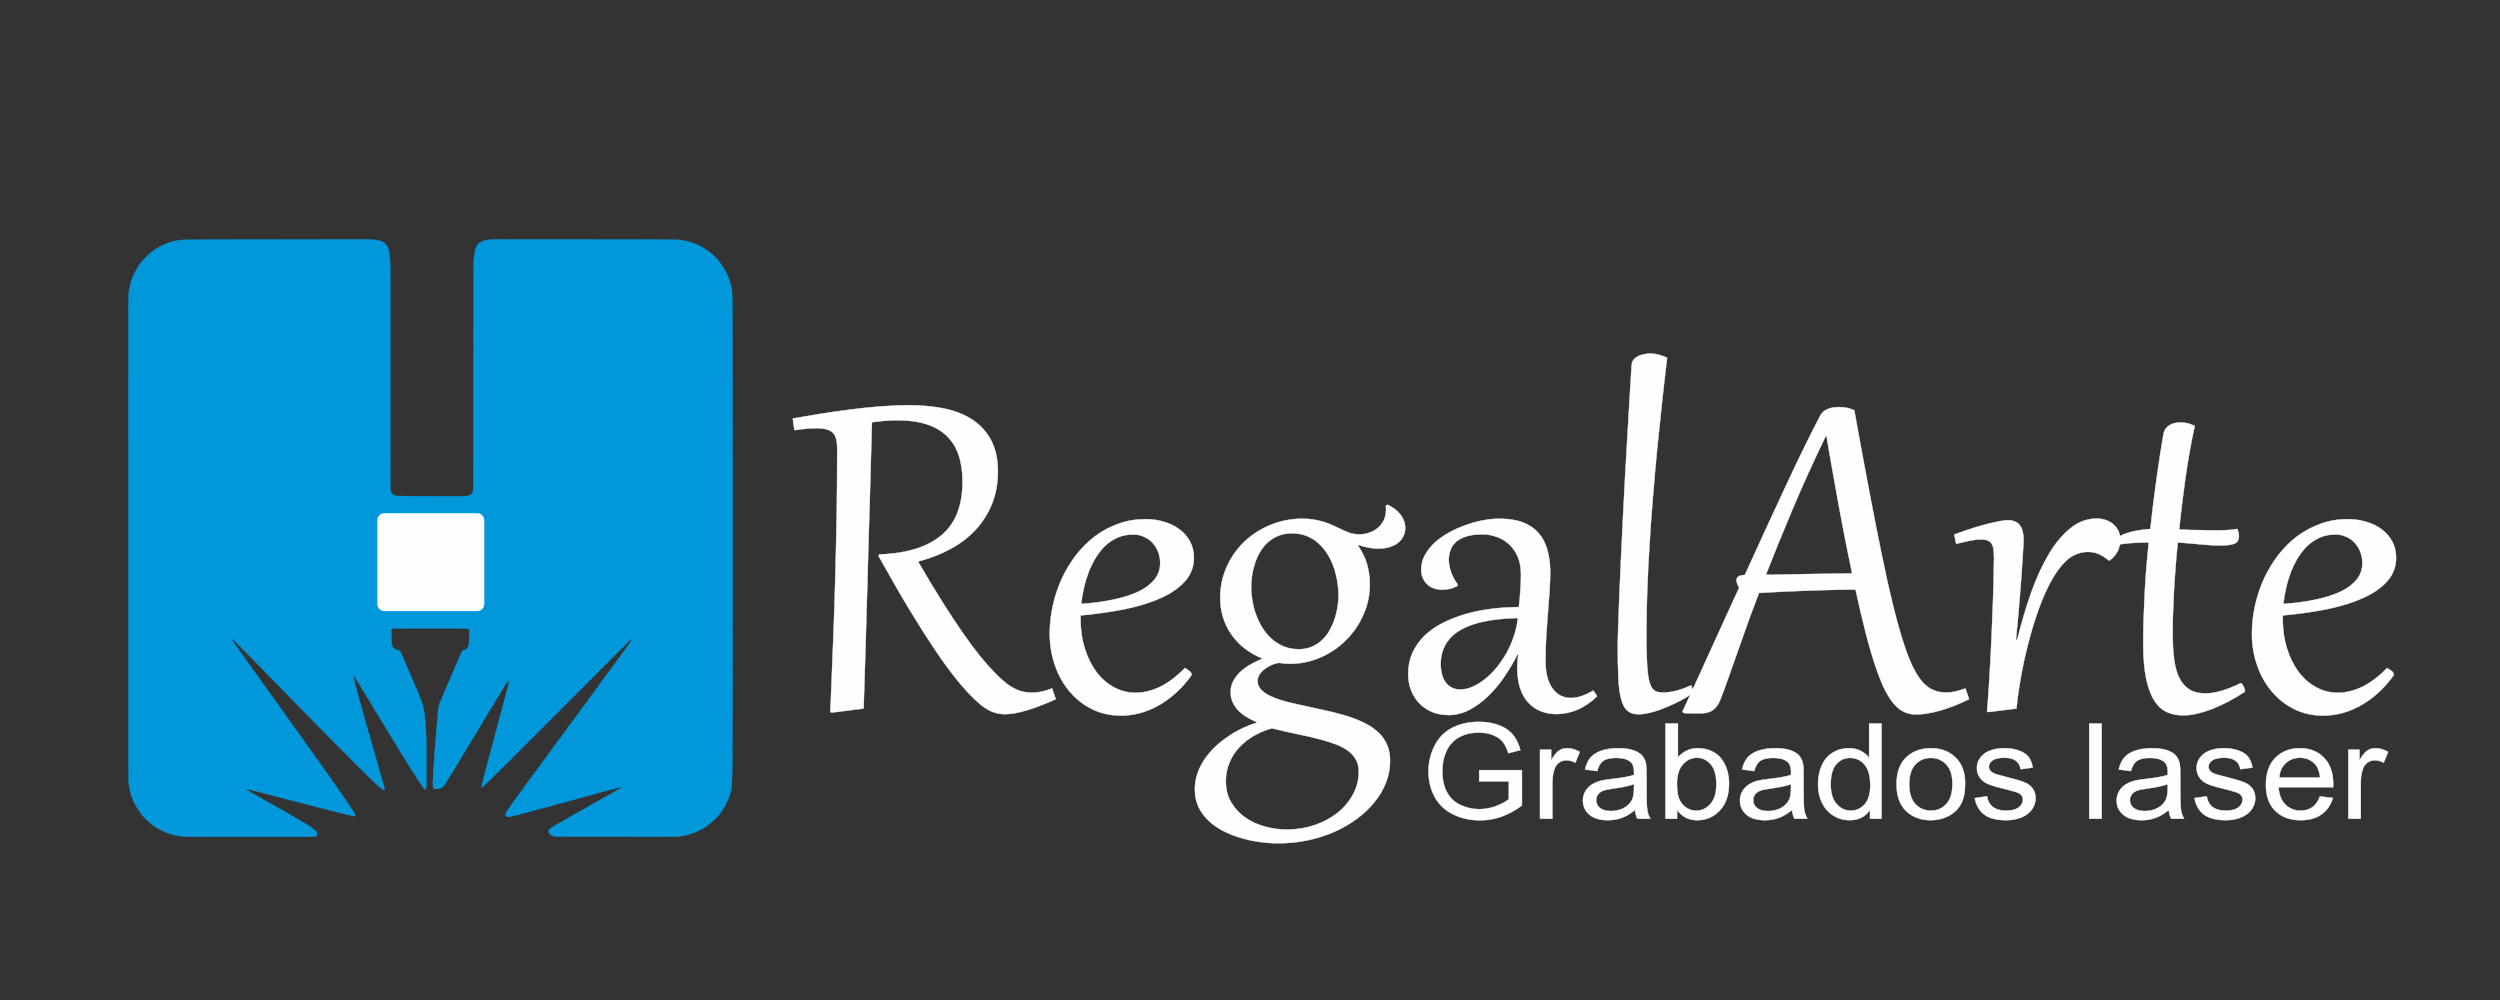
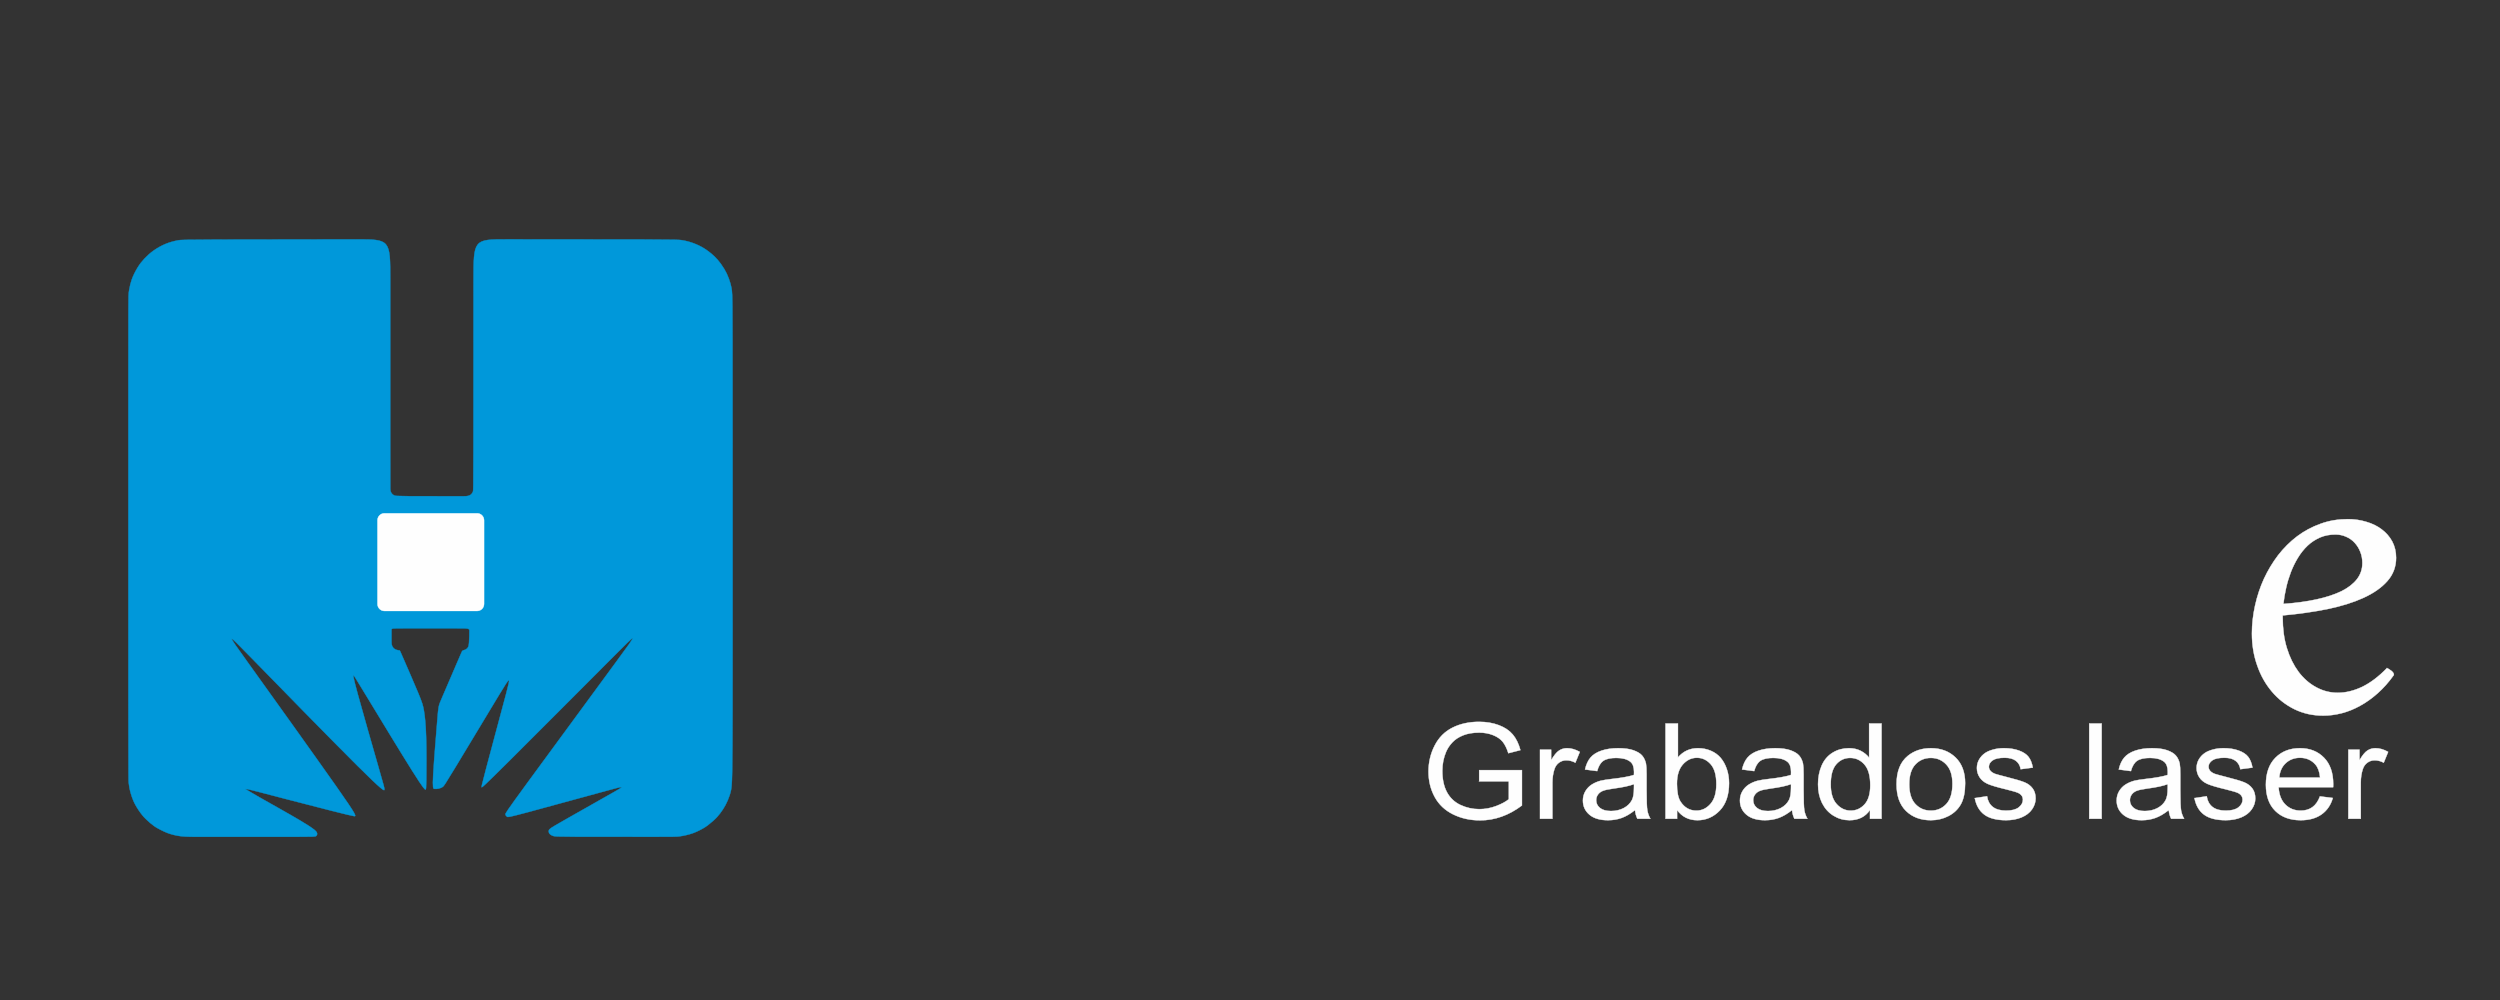
<svg xmlns="http://www.w3.org/2000/svg" xml:space="preserve" width="500mm" height="200mm" version="1.1" style="shape-rendering:geometricPrecision; text-rendering:geometricPrecision; image-rendering:optimizeQuality; fill-rule:evenodd; clip-rule:evenodd" viewBox="0 0 50000 20000">
  <rect x="0" y="0" width="50000" height="20000" fill="#333333" stroke="none" />
  <defs>
    <style type="text/css">
   
    .str2 {stroke:#FEFEFE;stroke-width:7.62;stroke-miterlimit:22.926}
    .str1 {stroke:#FEFEFE;stroke-width:7.62;stroke-miterlimit:22.926}
    .str3 {stroke:#0098DA;stroke-width:7.62;stroke-miterlimit:22.926}
    .str0 {stroke:#201E1E;stroke-width:7.62;stroke-miterlimit:22.926}
    .fil0 {fill:none}
    .fil3 {fill:#FEFEFE}
    .fil2 {fill:#0098DA}
    .fil1 {fill:#FEFEFE;fill-rule:nonzero}
   
  </style>
  </defs>
  <g id="Capa_x0020_1">
    <path class="fil0 str0" d="M7997 13007.81l-26.36 0c-76.57,0 -139.23,-62.65 -139.23,-139.23l0 -300.95 1556.61 0 0 300.95c0,76.58 -62.65,139.23 -139.22,139.23" />
    <g id="_2297506433696">
-       <path class="fil1 str1" d="M16744.07 8977c0,-73.16 -5.34,-135.61 -17.83,-187.35 -12.5,-51.76 -33.91,-94.58 -64.24,-128.47 -30.34,-32.12 -71.37,-57.1 -126.69,-73.16 -53.53,-16.06 -123.12,-23.2 -205.2,-23.2 -115.98,0 -262.29,12.48 -442.52,39.26l-32.12 -233.75c162.38,-28.55 340.82,-58.88 531.74,-91 192.71,-30.34 390.77,-58.89 594.18,-85.65 203.42,-26.76 406.83,-48.18 612.03,-64.24 203.41,-16.06 401.48,-24.98 588.84,-24.98 253.38,0 487.13,23.19 703.03,66.02 215.9,44.61 403.25,119.55 562.07,223.04 158.81,103.49 283.7,240.89 372.92,408.62 91.01,169.51 137.4,380.06 137.4,629.87 0,231.96 -39.26,444.3 -114.21,637 -76.71,192.72 -183.78,364.02 -321.18,515.68 -139.17,151.68 -306.9,281.93 -503.17,388.99 -198.07,108.84 -417.55,194.49 -658.43,256.95 180.22,310.47 344.38,583.47 494.26,819.01 148.11,233.75 283.72,440.73 406.83,617.38 123.13,176.65 237.32,328.32 339.03,455.01 103.49,126.69 199.84,235.54 290.85,328.31 71.37,74.95 139.18,137.4 201.62,189.14 62.46,51.76 123.13,92.79 182.01,123.13 57.1,32.12 115.98,55.31 176.65,69.59 58.89,12.48 119.55,19.63 185.57,19.63 69.59,0 135.61,-7.15 198.07,-19.63 62.44,-14.28 132.04,-35.69 206.97,-64.23l73.16 215.9c-221.25,99.92 -417.53,174.86 -588.82,224.82 -171.31,49.96 -314.05,74.94 -428.25,74.94 -57.1,0 -112.41,-7.13 -165.95,-19.62 -51.74,-12.49 -103.49,-32.12 -153.45,-58.88 -49.96,-26.77 -101.7,-58.89 -151.67,-99.92 -49.95,-41.05 -103.49,-89.22 -162.37,-146.32 -92.78,-89.22 -201.63,-208.77 -326.53,-362.23 -123.13,-151.66 -264.09,-342.59 -419.33,-570.99 -155.23,-230.18 -328.31,-501.39 -519.24,-815.44 -189.14,-312.26 -397.91,-676.27 -626.3,-1086.67l5.35 -33.89c308.69,-12.49 569.2,-55.33 781.54,-128.48 212.33,-73.16 383.64,-173.08 515.68,-297.98 132.04,-124.91 226.61,-274.79 285.49,-447.88 60.67,-173.08 89.22,-367.56 89.22,-581.69 0,-410.4 -107.07,-719.09 -322.97,-922.51 -217.69,-203.41 -537.08,-305.12 -959.97,-305.12 -91,0 -176.65,1.79 -258.74,8.93 -82.07,7.13 -173.08,17.83 -271.21,30.33 -3.57,133.82 -8.92,312.26 -14.28,537.09 -7.14,224.82 -14.27,483.55 -21.41,776.19 -8.92,290.84 -17.84,610.24 -28.55,958.18 -8.92,347.95 -19.62,711.96 -30.34,1090.24 -10.7,378.28 -21.4,769.05 -33.89,1168.75 -12.49,399.68 -24.99,797.59 -37.48,1195.5l-619.16 78.52 -46.39 -5.36c21.4,-499.62 39.25,-974.25 57.09,-1422.12 17.85,-447.87 32.12,-883.25 42.83,-1307.92 10.7,-424.67 21.4,-844 28.55,-1259.75 5.35,-415.75 8.91,-842.21 8.91,-1277.59zm6951.8 4384.13c8.92,5.35 23.2,12.5 39.26,21.41 16.06,10.71 32.12,21.41 46.39,32.12 14.28,10.71 26.76,23.2 35.68,35.68 10.72,14.28 16.06,26.77 16.06,39.27 0,7.13 -1.78,12.49 -7.13,19.62 -98.14,137.4 -203.41,255.16 -315.84,355.09 -112.41,99.92 -228.39,183.78 -349.73,249.8 -121.32,67.81 -244.45,117.77 -369.35,149.89 -126.69,32.11 -249.8,48.17 -371.14,48.17 -208.77,0 -401.49,-42.82 -576.35,-128.47 -173.08,-85.65 -322.97,-201.63 -447.87,-349.73 -126.68,-148.1 -224.83,-321.18 -294.41,-521.02 -71.38,-199.86 -107.07,-413.97 -107.07,-642.37 0,-185.57 21.42,-372.93 62.46,-558.5 41.03,-187.35 99.92,-364 176.65,-533.52 78.51,-169.51 173.08,-326.53 283.71,-472.84 112.41,-144.54 239.1,-271.23 380.07,-378.29 142.74,-107.06 297.98,-190.92 469.28,-251.59 169.51,-62.45 351.52,-92.79 547.79,-92.79 128.47,0 251.59,17.85 367.57,53.53 117.77,33.91 219.48,83.87 306.91,149.89 89.22,66.02 158.8,146.31 210.56,240.89 51.74,96.35 78.5,205.2 78.5,328.31 0,176.65 -57.1,331.89 -173.08,463.93 -115.98,132.04 -276.57,244.46 -479.98,337.24 -203.42,92.79 -444.31,167.73 -720.88,224.83 -274.79,55.31 -574.55,98.14 -893.96,126.69l0 42.82c0,223.04 26.78,428.24 83.87,612.04 57.1,185.57 135.61,342.58 233.75,474.63 99.92,132.04 215.9,233.74 351.52,306.9 133.81,73.16 278.36,110.64 433.59,110.64 157.02,0 317.61,-39.26 481.77,-115.98 164.16,-78.52 331.89,-203.43 501.4,-378.29zm-492.48 -2098.38c0,-80.3 -12.49,-155.25 -41.04,-224.84 -26.76,-69.58 -64.23,-130.25 -112.41,-181.99 -46.39,-51.75 -103.49,-92.79 -171.29,-121.34 -66.03,-30.34 -137.4,-44.61 -214.13,-44.61 -112.41,0 -215.9,19.63 -306.91,58.88 -92.78,41.04 -176.65,94.58 -249.81,164.17 -73.15,69.58 -137.38,149.88 -192.7,240.88 -55.32,91 -103.49,189.14 -142.75,290.84 -39.25,103.5 -71.38,208.77 -94.57,315.84 -24.99,108.84 -42.82,214.12 -53.53,317.61 248.02,-17.85 469.28,-48.18 665.56,-91.01 196.27,-42.82 362.22,-98.13 497.83,-164.15 133.83,-67.81 237.32,-148.1 308.69,-240.89 71.38,-92.79 107.06,-199.84 107.06,-319.39zm3955.89 -351.52c89.21,128.47 149.88,255.16 185.57,385.42 33.9,128.47 51.74,258.73 51.74,390.77 0,139.17 -17.84,273 -55.31,405.04 -37.47,130.26 -91.01,255.17 -160.59,372.93 -67.8,117.77 -151.68,226.61 -248.03,324.75 -96.35,98.14 -203.41,183.79 -322.96,255.16 -117.77,73.16 -246.24,128.47 -381.85,169.51 -135.62,39.26 -276.58,60.67 -424.68,60.67 -39.25,0 -76.73,-1.79 -114.19,-5.35 -37.47,-3.57 -76.73,-8.92 -115.99,-14.27 -60.66,12.49 -117.76,30.33 -167.73,55.31 -49.95,24.98 -94.56,53.53 -133.81,85.65 -37.48,33.9 -67.82,69.59 -89.22,107.06 -19.63,37.47 -30.34,74.95 -30.34,112.41 0,76.73 30.34,142.75 89.22,196.28 60.67,55.32 140.96,101.71 242.67,140.96 101.7,41.04 217.69,76.73 351.51,107.07 133.83,30.32 271.23,60.66 417.53,92.78 130.27,26.76 258.74,57.09 385.43,85.64 128.47,30.34 248.02,64.24 364,101.71 114.2,39.26 221.26,83.87 319.4,135.61 96.36,49.97 182,110.64 253.38,180.23 71.37,67.8 126.68,148.1 165.94,239.09 41.04,92.79 60.67,198.07 60.67,317.62 0,151.66 -26.77,297.98 -82.08,438.95 -55.32,139.17 -132.05,271.21 -231.97,392.55 -98.13,123.12 -217.69,233.75 -355.08,335.46 -137.39,99.92 -289.06,187.35 -455.01,260.51 -164.15,71.37 -340.8,126.68 -528.16,165.95 -187.36,39.25 -380.06,58.88 -579.92,58.88 -114.19,0 -235.53,-7.14 -362.22,-24.99 -128.47,-16.05 -253.38,-42.82 -376.49,-78.5 -124.91,-35.69 -242.68,-82.09 -355.09,-137.4 -112.41,-57.1 -212.33,-124.9 -297.98,-205.2 -85.65,-80.29 -155.24,-173.08 -205.2,-276.57 -49.96,-105.28 -74.94,-224.82 -74.94,-358.65 0,-112.42 17.84,-219.47 53.53,-321.18 37.47,-103.49 87.43,-199.85 148.1,-289.07 62.44,-87.43 133.83,-171.3 215.9,-248.03 82.08,-76.71 169.51,-144.53 260.52,-205.19 91,-62.45 183.79,-114.2 280.14,-158.81 94.57,-44.61 185.57,-80.29 274.79,-105.28l5.35 -14.27c-64.24,-26.77 -128.47,-58.89 -189.14,-94.57 -62.45,-35.69 -117.76,-78.51 -167.73,-126.68 -49.96,-49.97 -89.22,-105.28 -119.55,-165.95 -30.33,-62.45 -46.39,-132.04 -46.39,-210.56 0,-89.21 21.41,-169.5 60.66,-239.09 41.05,-71.37 94.58,-133.83 157.03,-189.14 62.45,-53.54 130.26,-101.71 205.2,-140.97 74.94,-41.04 148.1,-74.94 217.69,-105.28 -133.83,-51.74 -253.38,-119.54 -358.66,-201.63 -107.05,-82.07 -194.48,-174.86 -267.64,-280.14 -71.38,-103.49 -126.7,-217.69 -165.95,-340.8 -37.47,-123.13 -57.1,-251.6 -57.1,-385.42 0,-228.4 44.61,-438.95 133.83,-633.45 87.43,-194.48 208.76,-362.22 358.65,-503.18 149.88,-140.97 324.75,-251.59 524.59,-331.89 198.07,-80.29 406.84,-119.54 626.31,-119.54 83.87,0 160.6,5.34 230.18,17.83 69.59,12.5 133.83,26.78 194.49,44.61 58.88,19.63 112.42,39.26 162.37,60.67 49.97,21.42 96.36,42.82 139.19,64.24 67.8,33.9 132.04,62.45 196.27,87.43 62.45,24.98 137.4,37.47 219.47,37.47 71.39,0 137.4,-10.7 201.64,-33.9 64.23,-21.41 121.33,-55.32 169.51,-98.14 49.97,-42.83 87.43,-94.57 117.77,-155.24 28.55,-62.45 42.82,-132.04 42.82,-210.55 0,-12.49 -1.78,-24.98 -1.78,-33.9 0,-10.71 -1.79,-23.2 -3.58,-37.48l33.91 -23.19c119.55,55.31 208.77,124.9 267.66,206.99 58.88,83.86 87.43,165.93 87.43,249.81 0,66.01 -12.49,124.9 -39.25,176.64 -24.99,51.75 -62.46,96.36 -110.64,132.04 -48.18,37.48 -105.28,64.24 -171.29,83.87 -66.03,19.62 -139.19,28.55 -219.48,28.55 -121.34,0 -253.38,-24.99 -394.34,-73.16l-10.7 12.49zm-1720.11 3654.33c-123.12,33.91 -240.88,82.08 -351.52,144.53 -110.62,62.46 -208.77,139.19 -294.42,228.4 -85.64,89.21 -153.44,192.7 -201.62,306.91 -49.97,114.2 -74.95,240.88 -74.95,376.49 0,167.73 37.48,312.26 110.64,431.81 74.94,121.34 169.51,223.05 287.27,303.35 117.77,80.29 249.81,139.17 394.34,176.64 144.53,39.26 287.28,57.1 428.25,57.1 190.92,0 374.7,-28.54 549.57,-87.43 173.08,-57.11 326.54,-139.18 458.58,-242.67 130.26,-103.5 235.53,-226.61 312.25,-367.58 78.52,-140.96 117.77,-294.42 117.77,-462.14 0,-94.58 -19.62,-174.87 -58.88,-240.89 -37.47,-67.8 -91,-126.69 -157.02,-176.65 -67.8,-48.17 -148.11,-91 -239.1,-126.69 -92.79,-33.9 -194.49,-66.01 -303.34,-96.35 -148.11,-39.26 -305.13,-76.73 -469.29,-108.85 -164.15,-33.9 -333.67,-71.37 -508.53,-115.98zm538.87 -1580.93c92.79,0 178.43,-16.06 255.16,-48.18 74.95,-32.11 142.75,-74.93 201.63,-130.25 58.88,-53.53 110.63,-115.98 151.67,-189.14 41.04,-71.38 76.72,-148.1 103.5,-226.61 26.76,-80.3 46.38,-160.59 60.66,-244.46 12.5,-82.08 19.63,-162.37 19.63,-239.1 0,-94.57 -8.92,-192.71 -24.98,-290.84 -17.85,-98.15 -42.82,-194.5 -74.94,-285.5 -33.91,-92.78 -74.95,-178.44 -126.69,-258.73 -51.75,-80.3 -110.63,-151.67 -178.44,-210.56 -69.58,-60.67 -146.31,-108.83 -233.74,-142.74 -87.44,-35.68 -183.8,-51.74 -289.07,-51.74 -99.93,0 -189.15,14.27 -269.44,46.38 -78.51,32.12 -148.1,73.16 -208.77,128.48 -62.44,53.53 -114.19,115.98 -157.02,187.36 -42.82,69.58 -76.72,144.53 -103.49,224.82 -26.76,78.51 -48.18,158.81 -60.67,240.89 -12.49,82.07 -19.62,160.59 -19.62,235.53 0,96.35 8.92,192.71 26.77,294.42 16.06,99.92 42.82,196.27 78.5,287.28 33.91,92.79 78.51,180.22 132.04,262.29 51.75,82.09 114.21,153.46 185.58,214.13 69.59,60.66 149.88,108.84 239.1,144.53 87.43,33.9 185.57,51.74 292.63,51.74zm4441.23 -1500.62c0,-137.4 -23.2,-256.96 -67.81,-358.66 -46.39,-99.92 -105.28,-183.79 -178.44,-248.03 -73.15,-64.23 -155.23,-112.41 -248.02,-142.74 -92.78,-32.12 -185.57,-48.18 -276.57,-48.18 -124.9,0 -228.39,14.27 -314.04,39.26 -85.65,26.77 -155.24,62.45 -208.77,107.06 -51.74,46.39 -91,99.92 -114.2,160.59 -23.2,62.45 -35.69,128.48 -35.69,201.63 0,82.08 16.06,167.73 46.4,251.59 30.33,83.87 74.94,165.95 133.82,246.24l-10.7 28.56c-98.15,49.95 -198.07,73.15 -299.77,73.15 -58.89,0 -114.2,-8.92 -165.94,-26.77 -51.75,-17.84 -96.36,-44.61 -133.83,-80.29 -37.48,-33.91 -66.02,-76.73 -89.22,-126.7 -21.41,-51.74 -32.12,-107.05 -32.12,-171.29 0,-101.71 24.98,-198.06 74.95,-289.06 49.95,-91 115.98,-173.08 196.27,-248.02 82.08,-74.95 178.43,-142.75 285.5,-201.63 108.84,-58.89 219.47,-108.85 335.45,-149.89 114.2,-41.04 230.18,-73.16 346.16,-94.57 115.98,-21.41 223.05,-32.11 322.97,-32.11 182.01,0 339.03,23.19 469.28,73.15 128.47,48.17 233.75,119.55 315.84,212.34 80.29,92.79 139.17,205.2 176.64,339.02 37.48,132.04 57.11,281.93 57.11,449.65 0,114.2 -5.36,240.9 -14.28,378.28 -8.93,137.4 -21.42,281.93 -32.12,431.82 -12.49,151.66 -23.2,306.91 -33.9,467.5 -8.92,160.59 -14.28,319.39 -14.28,478.2 0,251.59 46.4,438.95 140.96,565.63 92.79,126.7 214.13,189.15 365.79,189.15 135.61,0 285.5,-49.97 449.66,-148.1l76.72 112.41c-117.77,115.98 -244.45,205.2 -381.84,265.87 -137.4,60.67 -281.93,91 -433.6,92.78 -114.2,-1.78 -217.69,-19.62 -314.04,-58.89 -96.36,-37.46 -178.44,-94.56 -248.02,-171.29 -69.6,-74.94 -124.91,-171.29 -162.38,-285.49 -37.48,-115.98 -57.1,-248.02 -57.1,-399.7 0,-46.39 1.78,-91 3.56,-135.61 1.79,-46.39 8.93,-94.56 17.85,-144.53l-16.06 0c-74.94,149.89 -162.38,297.99 -260.51,442.52 -98.14,146.32 -206.99,276.57 -324.75,390.77 -117.77,114.19 -242.67,205.2 -376.5,276.57 -132.04,69.6 -273,105.28 -419.31,105.28 -119.56,0 -230.19,-21.41 -328.33,-62.46 -99.92,-41.03 -185.57,-99.92 -255.15,-173.08 -71.39,-73.15 -124.91,-158.8 -164.17,-258.72 -39.26,-99.92 -58.88,-210.56 -58.88,-328.33 0,-153.44 28.55,-292.63 83.86,-419.31 57.1,-124.9 135.62,-237.32 235.54,-337.24 99.92,-98.14 219.47,-183.79 360.43,-256.95 139.18,-71.37 290.85,-132.04 453.22,-180.22 164.16,-48.18 337.24,-83.86 521.04,-107.06 181.99,-23.19 369.35,-35.68 558.5,-35.68 12.49,-108.85 23.19,-215.92 30.32,-317.62 8.93,-103.48 12.5,-217.69 12.5,-340.8zm-1605.91 1795.04c0,69.59 8.92,133.83 23.2,196.28 14.27,60.66 37.46,115.98 69.59,162.37 32.12,48.18 73.15,83.87 123.12,110.63 49.95,28.55 110.62,41.04 180.21,41.04 78.52,0 158.81,-17.84 242.68,-55.31 83.86,-35.69 165.93,-87.43 246.23,-151.67 82.08,-64.23 158.81,-140.96 233.75,-230.18 73.16,-91 139.18,-187.35 199.85,-294.42 58.88,-107.06 107.06,-217.69 146.31,-335.45 39.27,-117.77 66.03,-239.11 78.52,-362.22 -130.26,3.57 -256.95,10.7 -385.42,24.97 -126.69,12.49 -248.03,33.91 -362.22,60.67 -114.2,28.55 -219.48,64.24 -317.61,110.63 -96.36,44.61 -180.23,101.71 -251.6,167.73 -69.58,67.8 -124.91,146.32 -165.95,239.11 -39.25,90.99 -60.66,196.27 -60.66,315.82zm4528.66 -6123.86c-35.69,296.19 -69.59,601.33 -103.49,911.79 -33.91,310.48 -66.03,624.53 -98.15,943.93 -30.33,317.61 -58.88,637 -83.86,958.18 -26.76,319.4 -49.96,635.23 -67.8,947.5 -19.63,310.46 -33.9,615.59 -44.61,915.36 -10.7,299.76 -16.06,587.05 -16.06,861.84 0,173.08 1.79,321.18 7.13,444.3 3.58,124.9 10.72,228.39 19.64,314.04 10.7,85.65 23.19,155.24 39.25,206.99 17.84,51.74 37.47,92.79 62.45,119.55 23.19,28.55 53.53,46.39 85.65,57.1 33.91,8.91 73.16,14.27 117.77,14.27 83.86,0 173.08,-12.49 271.22,-37.47 96.35,-26.77 194.49,-60.66 292.63,-107.06l49.96 135.61c-62.45,51.74 -140.96,103.49 -235.53,155.24 -94.57,51.74 -194.49,99.92 -299.77,142.74 -105.28,44.61 -206.98,80.3 -306.91,107.07 -99.92,26.76 -187.35,39.25 -260.51,39.25 -94.57,0 -167.73,-23.19 -223.04,-71.37 -55.31,-48.18 -96.36,-124.9 -124.91,-233.75 -28.55,-107.07 -48.17,-248.03 -55.31,-422.89 -8.92,-173.08 -12.49,-383.64 -12.49,-633.45 0,-90.99 3.57,-219.47 8.91,-387.19 5.36,-167.74 12.5,-364.01 21.42,-587.05 10.7,-223.05 21.41,-467.5 32.12,-731.58 12.49,-265.87 26.76,-538.87 39.25,-822.59 14.28,-283.7 28.55,-569.2 44.61,-856.48 16.06,-289.07 32.12,-567.42 48.18,-836.86 14.28,-269.44 30.34,-522.81 44.61,-761.91 12.49,-239.11 26.77,-449.65 39.25,-633.45 1.79,-41.03 12.49,-76.71 35.7,-107.05 23.19,-32.12 51.74,-55.32 87.43,-73.16 35.68,-19.63 76.72,-32.12 121.33,-41.05 42.82,-8.91 89.21,-14.27 133.82,-14.27 105.28,0 214.12,28.55 330.11,83.87zm1511.33 5593.91c-64.24,178.44 -117.76,331.89 -164.16,463.94 -46.39,132.03 -87.43,246.23 -121.33,344.37 -35.69,96.35 -66.02,182.01 -91,251.59 -26.76,71.38 -51.75,135.61 -73.16,192.71 -28.55,66.02 -60.67,117.77 -94.57,153.45 -35.68,37.48 -73.16,64.24 -112.41,80.3 -41.04,16.06 -83.86,26.77 -130.26,28.55 -48.18,1.79 -98.13,3.56 -149.89,3.56 -28.55,0 -66.01,0 -110.62,-1.77 -44.61,0 -85.66,-1.79 -121.34,-3.57l-37.48 -24.99c208.77,-453.23 408.63,-886.82 594.2,-1299 187.35,-413.96 369.36,-810.09 542.44,-1186.59 -35.69,-58.88 -53.54,-107.05 -53.54,-144.53 0,-69.59 55.32,-105.27 165.95,-107.05 319.39,-701.25 603.11,-1318.63 852.92,-1852.16 249.8,-533.51 469.28,-979.6 658.42,-1340.04 17.84,-32.12 41.04,-60.66 67.8,-82.07 28.55,-21.42 58.88,-37.48 91,-49.97 33.91,-12.49 69.59,-21.41 105.28,-26.76 37.47,-5.36 73.16,-7.14 107.06,-7.14 49.96,0 99.93,3.57 149.88,12.49 48.18,8.92 99.92,24.98 157.02,49.96 108.85,604.9 208.77,1149.11 301.56,1632.67 91.01,483.56 176.65,913.59 255.16,1291.87 76.73,378.28 151.67,708.39 221.26,988.52 69.58,281.93 137.4,522.82 201.63,724.45 64.24,201.63 128.48,367.57 192.71,497.83 64.24,130.26 132.04,233.75 199.85,308.69 69.59,74.95 142.74,126.69 219.47,157.02 76.72,30.34 158.81,44.61 249.8,44.61 58.89,0 119.55,-7.14 180.22,-21.42 62.46,-14.27 128.47,-33.89 201.63,-60.65l73.16 215.9c-199.84,98.13 -392.55,174.86 -574.55,226.6 -183.79,51.76 -344.38,78.52 -487.13,78.52 -78.51,0 -155.23,-14.28 -224.83,-44.61 -71.37,-30.33 -139.17,-80.3 -205.2,-153.46 -64.23,-71.37 -128.47,-169.51 -190.92,-290.84 -60.66,-121.33 -123.12,-274.79 -185.57,-460.36 -62.46,-183.79 -128.47,-405.04 -194.5,-660.21 -66.02,-255.16 -135.6,-551.36 -208.76,-888.6 -321.18,1.79 -640.59,10.71 -954.63,21.41 -314.05,10.71 -640.57,26.76 -976.03,46.39 -67.81,178.44 -130.25,342.6 -185.58,492.48 -53.52,149.89 -101.7,283.71 -140.96,397.91zm2189.39 -1281.15c-35.68,-171.3 -74.95,-364.01 -117.77,-572.78 -41.04,-210.56 -83.86,-431.81 -128.47,-667.34 -42.82,-233.75 -87.43,-478.21 -132.04,-733.37 -46.4,-253.38 -91,-512.1 -133.83,-772.61l-16.06 0c-249.81,519.23 -474.63,1013.49 -670.91,1480.99 -198.06,469.28 -372.92,901.1 -526.38,1293.65 299.77,-5.35 590.62,-12.48 870.76,-16.06 280.15,-5.35 565.64,-8.91 854.7,-12.48zm2738.97 2771.07l-41.04 -1.78c14.27,-165.94 26.76,-346.16 39.25,-542.43 12.49,-194.5 23.2,-392.57 33.91,-594.2 10.7,-201.62 19.63,-399.68 26.76,-597.75 8.92,-198.06 16.06,-383.63 21.42,-554.93 7.13,-171.29 10.7,-324.75 12.49,-460.36 3.56,-137.39 5.34,-244.46 5.34,-322.96 0,-64.24 -3.56,-119.55 -8.92,-165.95 -5.35,-48.18 -16.06,-87.43 -35.69,-117.76 -17.83,-32.12 -44.61,-55.32 -78.5,-69.59 -35.69,-14.28 -82.09,-23.2 -140.97,-23.2 -30.34,0 -60.66,1.78 -92.78,5.35 -30.33,3.57 -66.03,8.92 -103.49,16.06 -39.25,7.14 -82.09,16.06 -130.26,28.55 -48.18,10.71 -103.49,23.19 -165.95,39.25l-39.25 -187.35c289.06,-105.28 524.6,-178.44 703.03,-221.26 180.21,-42.82 301.55,-64.23 364.01,-64.23 114.19,0 198.06,33.9 246.24,101.71 49.96,66.01 74.94,165.93 74.94,297.98 0,12.49 -1.79,48.18 -5.36,107.06 -3.57,60.67 -7.13,137.4 -14.27,231.96 -5.35,94.58 -12.49,205.2 -21.41,330.1 -8.93,126.7 -19.63,260.52 -30.33,405.05 -12.49,142.75 -24.99,292.64 -37.48,449.66 -14.27,155.23 -30.33,310.47 -44.61,465.71l24.99 1.78c83.86,-340.81 178.42,-658.42 283.7,-954.62 105.28,-294.42 224.83,-551.36 355.09,-769.05 132.04,-217.69 276.57,-388.98 435.38,-513.89 157.02,-124.9 330.11,-187.36 517.46,-187.36 67.8,0 128.47,10.71 185.57,32.12 58.88,19.63 107.06,49.96 149.89,87.44 41.03,37.46 74.94,82.07 99.92,132.04 23.19,51.74 35.69,108.84 35.69,169.51 0,78.51 -16.06,153.46 -49.97,226.61 -35.69,71.38 -89.22,135.61 -162.37,190.93l-19.63 0c-73.16,-60.67 -142.75,-105.28 -208.77,-132.04 -64.24,-26.78 -133.82,-39.27 -206.98,-39.27 -78.52,0 -155.23,14.28 -228.39,44.61 -73.16,28.55 -139.19,71.38 -199.86,126.7 -99.92,90.99 -192.71,210.55 -278.35,360.43 -85.65,148.1 -162.38,314.04 -233.75,494.26 -69.59,182.01 -133.83,372.94 -190.93,570.99 -55.31,199.85 -105.28,394.34 -146.31,583.48 -41.04,189.14 -73.16,367.58 -98.14,533.53 -26.76,165.93 -44.61,305.12 -53.53,419.31l-547.79 67.8zm4112.91 -5718.81c-73.16,331.89 -133.83,672.69 -183.8,1025.99 -49.95,353.31 -92.77,701.25 -126.68,1043.85 82.08,3.57 160.59,7.13 239.11,8.92 76.71,1.78 149.87,1.78 215.9,3.57 67.8,1.78 128.47,3.57 183.78,3.57 55.32,0 99.93,0 137.4,0 158.8,0 287.27,-8.93 388.98,-28.55 8.93,28.55 16.06,57.1 21.42,80.29 5.36,24.99 7.13,48.18 7.13,67.81 0,76.72 -32.11,126.69 -94.56,149.88 -64.24,23.2 -155.25,33.9 -276.58,33.9 -114.19,0 -242.67,-7.13 -385.42,-21.41 -140.96,-14.28 -297.98,-26.77 -465.71,-39.25 -19.63,187.35 -35.69,367.57 -48.18,546.01 -14.27,176.65 -24.98,342.59 -32.12,499.61 -7.13,157.02 -14.27,303.34 -17.84,437.17 -3.57,133.82 -3.57,249.81 -3.57,349.73 0,187.35 8.92,353.3 28.55,499.62 17.85,146.31 51.74,269.42 101.71,372.92 48.18,101.7 115.98,178.43 201.63,233.75 83.87,53.53 192.71,80.3 322.96,80.3 94.58,0 199.86,-16.06 315.84,-49.97 115.98,-32.12 248.02,-85.65 396.11,-158.8 46.4,46.39 73.16,103.49 80.3,173.08 -108.84,71.37 -217.68,135.61 -326.53,194.49 -110.63,57.1 -217.69,107.07 -324.75,149.89 -105.27,41.04 -208.77,73.16 -308.69,96.35 -98.14,23.19 -192.71,33.91 -281.93,33.91 -115.98,0 -223.04,-21.42 -319.39,-64.25 -96.36,-42.82 -180.22,-117.76 -251.6,-226.6 -69.58,-108.85 -124.91,-255.17 -164.16,-440.74 -39.25,-185.57 -58.88,-417.54 -58.88,-701.24 0,-157.03 1.78,-321.18 7.14,-488.92 5.35,-169.5 12.49,-339.02 21.41,-512.1 8.93,-171.3 19.63,-344.38 33.9,-517.45 14.28,-171.31 30.34,-342.6 46.4,-508.55 -137.4,1.79 -264.09,7.14 -381.85,16.06 -117.77,10.7 -217.69,24.98 -301.56,46.39 -5.35,-10.7 -8.92,-23.19 -8.92,-37.46 0,-35.69 17.84,-69.6 53.53,-103.49 35.69,-32.12 85.65,-60.67 149.88,-87.44 62.46,-24.99 139.19,-46.39 228.41,-64.24 89.2,-17.84 185.56,-30.33 292.63,-37.46 39.25,-364.02 82.07,-708.39 128.47,-1031.36 44.61,-324.75 91,-613.81 135.61,-868.97 8.92,-44.61 24.98,-82.08 48.17,-112.42 23.2,-28.55 51.75,-51.74 82.09,-69.59 32.11,-17.84 66.01,-30.33 101.7,-37.46 37.47,-7.14 73.16,-10.72 107.06,-10.72 58.88,0 110.63,7.15 157.03,19.64 44.61,12.48 89.2,28.54 128.47,51.74z" />
      <path class="fil1 str1" d="M47739.87 13361.13c8.92,5.35 23.2,12.5 39.26,21.41 16.06,10.71 32.12,21.41 46.39,32.12 14.28,10.71 26.76,23.2 35.68,35.68 10.72,14.28 16.06,26.77 16.06,39.27 0,7.13 -1.78,12.49 -7.13,19.62 -98.14,137.4 -203.41,255.16 -315.83,355.09 -112.41,99.92 -228.4,183.78 -349.73,249.8 -121.33,67.81 -244.46,117.77 -369.36,149.89 -126.69,32.11 -249.8,48.17 -371.14,48.17 -208.77,0 -401.48,-42.82 -576.35,-128.47 -173.08,-85.65 -322.97,-201.63 -447.87,-349.73 -126.68,-148.1 -224.83,-321.18 -294.41,-521.02 -71.38,-199.86 -107.07,-413.97 -107.07,-642.37 0,-185.57 21.42,-372.93 62.46,-558.5 41.04,-187.35 99.92,-364 176.65,-533.52 78.51,-169.51 173.08,-326.53 283.71,-472.84 112.41,-144.54 239.1,-271.23 380.07,-378.29 142.74,-107.06 297.98,-190.92 469.28,-251.59 169.51,-62.45 351.52,-92.79 547.79,-92.79 128.47,0 251.59,17.85 367.57,53.53 117.77,33.91 219.48,83.87 306.91,149.89 89.22,66.02 158.81,146.31 210.56,240.89 51.74,96.35 78.5,205.2 78.5,328.31 0,176.65 -57.1,331.89 -173.08,463.93 -115.98,132.04 -276.57,244.46 -479.98,337.24 -203.42,92.79 -444.31,167.73 -720.88,224.83 -274.79,55.31 -574.55,98.14 -893.96,126.69l0 42.82c0,223.04 26.78,428.24 83.87,612.04 57.1,185.57 135.61,342.58 233.75,474.63 99.92,132.04 215.9,233.74 351.52,306.9 133.81,73.16 278.36,110.64 433.59,110.64 157.02,0 317.61,-39.26 481.77,-115.98 164.16,-78.52 331.89,-203.43 501.4,-378.29zm-492.48 -2098.38c0,-80.3 -12.49,-155.25 -41.04,-224.84 -26.76,-69.58 -64.23,-130.25 -112.41,-181.99 -46.39,-51.75 -103.49,-92.79 -171.29,-121.34 -66.03,-30.34 -137.4,-44.61 -214.13,-44.61 -112.41,0 -215.9,19.63 -306.91,58.88 -92.78,41.04 -176.65,94.58 -249.81,164.17 -73.15,69.58 -137.38,149.88 -192.7,240.88 -55.32,91 -103.49,189.14 -142.75,290.84 -39.25,103.5 -71.37,208.77 -94.57,315.84 -24.98,108.84 -42.82,214.12 -53.53,317.61 248.02,-17.85 469.28,-48.18 665.56,-91.01 196.27,-42.82 362.22,-98.13 497.83,-164.15 133.83,-67.81 237.32,-148.1 308.7,-240.89 71.37,-92.79 107.05,-199.84 107.05,-319.39z" />
    </g>
    <path class="fil1 str2" d="M29583.45 15626.72l0 -223.63 855.48 0 0 706.38c-131.28,98.51 -266.8,173.05 -406.56,222.76 -139.75,49.69 -283.27,74.54 -430.08,74.54 -198.59,0 -378.81,-39.93 -541.15,-120.25 -161.87,-79.87 -284.69,-196.12 -367.04,-347.43 -82.81,-151.74 -124.23,-321.24 -124.23,-508.05 0,-185.47 40.94,-358.52 123.28,-519.58 82.36,-160.62 200.46,-279.99 354.82,-357.63 154.34,-78.1 332.21,-117.15 533.6,-117.15 145.87,0 278.11,22.2 396.21,67 118.12,44.82 210.81,106.94 277.63,186.36 67.29,79.87 118.12,184.14 152.94,312.38l-241.4 62.12c-30.58,-96.73 -68.23,-173.05 -112.94,-228.96 -45.17,-55.46 -109.17,-99.83 -192.92,-133.11 -83.3,-33.28 -175.98,-50.14 -278.1,-50.14 -121.87,0 -227.29,17.74 -316.68,52.8 -88.94,35.05 -160.47,81.2 -215.53,138.88 -54.59,57.24 -96.94,120.25 -127.04,188.58 -51.3,118.47 -77.17,246.27 -77.17,384.25 0,170.39 31.05,312.82 92.69,427.74 62.12,114.48 152.45,199.68 270.58,255.14 118.57,55.46 244.21,83.42 377.38,83.42 115.76,0 228.69,-21.3 338.8,-63.46 110.11,-42.59 193.4,-87.41 250.34,-135.78l0 -357.18 -592.91 0zm1216.4 748.1l0 -1381.72 223.04 0 0 211.65c56.95,-98.06 109.64,-162.84 158.11,-193.91 48.46,-31.5 101.64,-47.02 159.53,-47.02 83.75,0 168.92,24.84 255.51,74.09l-88.47 216.09c-60.23,-31.95 -120.46,-47.91 -180.7,-47.91 -54.1,0 -102.58,15.52 -145.4,46.14 -42.82,30.62 -73.41,73.21 -91.76,127.79 -27.76,82.97 -41.4,173.94 -41.4,272.88l0 721.92 -248.46 0zm1900.13 -173.05c-92.24,74.1 -181.17,126.01 -266.35,156.63 -85.16,30.62 -176.45,45.7 -274.33,45.7 -160.93,0 -284.68,-36.82 -371.27,-110.93 -86.59,-73.65 -129.87,-168.16 -129.87,-283.08 0,-67.45 16.46,-129.12 48.94,-185.03 32.93,-55.9 75.75,-100.28 128.46,-134 53.16,-33.73 112.46,-59.46 178.81,-76.76 48.94,-11.98 122.81,-23.52 221.15,-35.06 200.47,-22.18 348.69,-49.25 443.28,-80.31 0.94,-31.94 1.41,-52.35 1.41,-60.79 0,-94.95 -23.53,-161.95 -70.59,-201 -63.52,-52.8 -158.11,-78.98 -283.28,-78.98 -117.16,0 -203.74,19.52 -259.27,58.12 -56,38.61 -96.93,106.94 -123.76,205.45l-242.8 -31.96c22.11,-98.05 58.35,-177.48 109.16,-237.82 50.82,-60.34 124.23,-106.5 220.22,-139.33 95.52,-32.38 207.05,-48.8 333.16,-48.8 125.17,0 227.28,13.75 305.87,41.71 78.11,27.95 135.99,62.56 172.69,104.71 36.71,42.15 62.58,95.39 77.64,159.74 8,39.93 12.25,111.81 12.25,215.2l0 310.59c0,216.98 5.17,354.09 15.52,412.21 9.89,58.13 30.58,113.6 60.7,166.84l-259.74 0c-24.95,-49.25 -40.96,-106.94 -48,-173.05zm-19.77 -519.14c-90.34,34.61 -225.86,63.89 -406.57,87.85 -102.58,13.76 -175.04,29.28 -217.39,46.59 -42.35,17.3 -74.82,42.6 -97.88,75.43 -23.06,33.29 -34.82,70.11 -34.82,110.93 0,61.68 24.94,113.6 75.3,154.86 50.34,41.26 123.75,62.11 220.22,62.11 95.52,0 180.68,-19.51 255.51,-59.01 74.35,-39.05 129.4,-92.73 164.22,-160.62 26.82,-52.8 40,-130.45 40,-232.95l1.41 -85.19zm861.6 692.19l-231.52 0 0 -1906.19 248.47 0 0 680.21c104.93,-123.34 238.57,-185.02 401.37,-185.02 89.88,0 175.52,16.86 256,51.03 80.46,34.15 146.32,82.52 198.56,144.2 51.76,62.12 92.7,136.66 121.88,224.07 29.64,86.98 44.22,180.59 44.22,279.98 0,236.06 -62.1,418.87 -185.86,547.55 -124.23,129.12 -272.93,193.45 -446.56,193.45 -172.69,0 -308.21,-67.88 -406.56,-203.21l0 173.93zm-2.83 -701.07c0,165.07 24.01,284.42 71.53,358.08 78.11,120.25 183.52,180.59 316.68,180.59 108.71,0 202.35,-44.37 280.93,-133.11 79.05,-88.75 118.58,-220.97 118.58,-396.68 0,-180.15 -37.65,-312.82 -113.41,-398.46 -75.75,-85.64 -167.51,-128.67 -274.8,-128.67 -108.7,0 -202.35,44.37 -280.92,133.11 -79.06,88.75 -118.59,216.98 -118.59,385.14zm2301.52 528.02c-92.23,74.1 -181.17,126.01 -266.34,156.63 -85.17,30.62 -176.45,45.7 -274.34,45.7 -160.92,0 -284.68,-36.82 -371.27,-110.93 -86.58,-73.65 -129.87,-168.16 -129.87,-283.08 0,-67.45 16.46,-129.12 48.94,-185.03 32.94,-55.9 75.75,-100.28 128.46,-134 53.17,-33.73 112.47,-59.46 178.81,-76.76 48.94,-11.98 122.81,-23.52 221.16,-35.06 200.46,-22.18 348.69,-49.25 443.27,-80.31 0.94,-31.94 1.41,-52.35 1.41,-60.79 0,-94.95 -23.53,-161.95 -70.58,-201 -63.53,-52.8 -158.12,-78.98 -283.28,-78.98 -117.17,0 -203.75,19.52 -259.28,58.12 -56,38.61 -96.93,106.94 -123.75,205.45l-242.81 -31.96c22.11,-98.05 58.35,-177.48 109.17,-237.82 50.81,-60.34 124.22,-106.5 220.22,-139.33 95.52,-32.38 207.05,-48.8 333.15,-48.8 125.18,0 227.28,13.75 305.87,41.71 78.12,27.95 135.99,62.56 172.69,104.71 36.71,42.15 62.58,95.39 77.64,159.74 8.01,39.93 12.25,111.81 12.25,215.2l0 310.59c0,216.98 5.17,354.09 15.53,412.21 9.88,58.13 30.57,113.6 60.7,166.84l-259.75 0c-24.95,-49.25 -40.95,-106.94 -48,-173.05zm-19.77 -519.14c-90.34,34.61 -225.86,63.89 -406.56,87.85 -102.58,13.76 -175.05,29.28 -217.4,46.59 -42.35,17.3 -74.82,42.6 -97.87,75.43 -23.07,33.29 -34.82,70.11 -34.82,110.93 0,61.68 24.93,113.6 75.29,154.86 50.34,41.26 123.75,62.11 220.22,62.11 95.52,0 180.68,-19.51 255.51,-59.01 74.36,-39.05 129.41,-92.73 164.23,-160.62 26.81,-52.8 39.99,-130.45 39.99,-232.95l1.41 -85.19zm1578.73 692.19l0 -175.27c-92.69,136.23 -229.17,204.55 -409.39,204.55 -116.68,0 -223.98,-30.16 -321.38,-90.96 -97.88,-60.34 -173.63,-145.09 -227.75,-253.36 -53.65,-108.71 -80.48,-233.39 -80.48,-374.49 0,-137.55 24.48,-262.23 72.95,-374.49 48.93,-111.81 121.87,-197.9 219.27,-257.35 96.94,-59.91 206.11,-89.63 326.1,-89.63 88.47,0 167.06,17.74 235.76,52.8 68.7,35.05 124.7,81.19 167.98,137.55l0 -685.54 248.47 0 0 1906.19 -231.53 0zm-784.88 -689.08c0,176.59 39.51,308.37 119.04,395.78 79.06,87.42 172.7,130.9 280.45,130.9 108.71,0 200.93,-41.71 277.16,-125.13 75.77,-83.42 113.88,-210.76 113.88,-382.03 0,-188.14 -38.59,-326.58 -116.22,-414.87 -77.18,-88.31 -172.71,-132.23 -286.11,-132.23 -110.58,0 -202.8,42.15 -277.16,126.9 -73.87,84.75 -111.04,218.31 -111.04,400.68zm1316.15 -1.78c0,-255.13 75.29,-444.16 226.33,-567.06 125.65,-102.05 279.53,-153.08 460.69,-153.08 200.93,0 365.63,62.12 493.61,186.35 127.53,123.8 191.52,295.51 191.52,514.26 0,177.5 -28.23,316.82 -84.71,418.43 -56.45,101.61 -138.8,180.59 -247.03,236.94 -107.76,56.35 -225.86,84.3 -353.39,84.3 -205.17,0 -370.8,-61.67 -497.39,-185.47 -126.57,-123.8 -189.63,-302.17 -189.63,-534.67zm254.1 0.44c0,176.6 40.95,308.83 122.81,396.24 82.36,87.85 185.4,131.78 310.11,131.78 123.3,0 225.87,-43.93 308.21,-132.23 81.89,-88.29 122.82,-222.74 122.82,-403.33 0,-170.39 -41.41,-299.5 -123.75,-386.91 -82.35,-87.87 -184.94,-131.79 -307.28,-131.79 -124.71,0 -227.75,43.48 -310.11,130.89 -81.86,87.42 -122.81,219.19 -122.81,395.35zm1310.52 277.77l245.62 -37.28c13.65,92.74 52.24,163.73 115.29,213.43 63.07,49.25 151.52,74.1 264.46,74.1 114.35,0 199.05,-21.74 254.58,-65.67 55.05,-43.48 82.8,-94.95 82.8,-153.97 0,-52.8 -24.92,-94.51 -74.33,-124.68 -34.83,-20.86 -119.54,-47.04 -254.11,-79.43 -181.63,-43.03 -307.27,-80.31 -377.86,-111.81 -70.11,-31.95 -123.29,-75.43 -159.53,-131.34 -36.21,-55.47 -54.57,-117.13 -54.57,-184.58 0,-61.68 15.06,-118.47 44.7,-170.83 30.11,-52.36 70.58,-95.85 121.87,-130.46 38.58,-26.61 91.3,-49.25 157.64,-67.88 66.83,-18.63 137.87,-27.95 214.11,-27.95 114.81,0 215.51,15.52 302.1,47.02 87.05,31.07 151.04,73.67 192.45,126.91 40.95,53.69 69.65,125.13 85.18,214.76l-242.81 31.95c-10.82,-71.89 -42.82,-128.24 -95.53,-168.62 -52.7,-40.37 -127.05,-60.34 -223.51,-60.34 -113.41,0 -194.81,17.75 -243.28,53.24 -48.47,35.51 -72.95,77.21 -72.95,124.69 0,30.17 9.9,57.68 30.13,82.09 20.23,24.84 51.76,45.7 95.05,62.12 24.94,8.87 97.41,28.83 218.81,59.9 175.05,43.93 297.39,80.31 367.04,108.26 69.64,27.95 124.22,69.22 163.75,122.46 40,53.7 59.77,120.25 59.77,200.12 0,77.65 -24,150.86 -72.48,219.63 -48.46,68.78 -118.1,122.02 -208.93,159.74 -91.29,37.72 -194.33,56.35 -309.15,56.35 -190.11,0 -335.51,-37.26 -435.26,-111.37 -99.76,-74.54 -163.28,-184.58 -191.05,-330.56zm2289.28 412.65l0 -1906.19 248.45 0 0 1906.19 -248.45 0zm1590.02 -173.05c-92.23,74.1 -181.16,126.01 -266.34,156.63 -85.16,30.62 -176.45,45.7 -274.33,45.7 -160.93,0 -284.68,-36.82 -371.28,-110.93 -86.58,-73.65 -129.86,-168.16 -129.86,-283.08 0,-67.45 16.46,-129.12 48.93,-185.03 32.94,-55.9 75.76,-100.28 128.45,-134 53.18,-33.73 112.48,-59.46 178.83,-76.76 48.94,-11.98 122.81,-23.52 221.15,-35.06 200.47,-22.18 348.69,-49.25 443.28,-80.31 0.93,-31.94 1.4,-52.35 1.4,-60.79 0,-94.95 -23.52,-161.95 -70.58,-201 -63.52,-52.8 -158.11,-78.98 -283.28,-78.98 -117.16,0 -203.74,19.52 -259.27,58.12 -56,38.61 -96.94,106.94 -123.76,205.45l-242.8 -31.96c22.11,-98.05 58.35,-177.48 109.16,-237.82 50.82,-60.34 124.23,-106.5 220.22,-139.33 95.52,-32.38 207.05,-48.8 333.16,-48.8 125.17,0 227.28,13.75 305.87,41.71 78.1,27.95 135.99,62.56 172.69,104.71 36.71,42.15 62.58,95.39 77.64,159.74 7.99,39.93 12.24,111.81 12.24,215.2l0 310.59c0,216.98 5.17,354.09 15.53,412.21 9.87,58.13 30.58,113.6 60.69,166.84l-259.73 0c-24.95,-49.25 -40.96,-106.94 -48.01,-173.05zm-19.77 -519.14c-90.34,34.61 -225.85,63.89 -406.56,87.85 -102.58,13.76 -175.04,29.28 -217.39,46.59 -42.35,17.3 -74.82,42.6 -97.88,75.43 -23.06,33.29 -34.83,70.11 -34.83,110.93 0,61.68 24.95,113.6 75.29,154.86 50.36,41.26 123.77,62.11 220.23,62.11 95.51,0 180.69,-19.51 255.52,-59.01 74.34,-39.05 129.39,-92.73 164.22,-160.62 26.82,-52.8 40,-130.45 40,-232.95l1.4 -85.19zm534.1 279.54l245.63 -37.28c13.64,92.74 52.23,163.73 115.28,213.43 63.07,49.25 151.52,74.1 264.47,74.1 114.34,0 199.04,-21.74 254.56,-65.67 55.05,-43.48 82.81,-94.95 82.81,-153.97 0,-52.8 -24.92,-94.51 -74.34,-124.68 -34.82,-20.86 -119.52,-47.04 -254.1,-79.43 -181.63,-43.03 -307.27,-80.31 -377.86,-111.81 -70.11,-31.95 -123.29,-75.43 -159.53,-131.34 -36.22,-55.47 -54.57,-117.13 -54.57,-184.58 0,-61.68 15.05,-118.47 44.69,-170.83 30.13,-52.36 70.6,-95.85 121.88,-130.46 38.59,-26.61 91.29,-49.25 157.64,-67.88 66.83,-18.63 137.88,-27.95 214.11,-27.95 114.81,0 215.51,15.52 302.1,47.02 87.05,31.07 151.04,73.67 192.46,126.91 40.94,53.69 69.64,125.13 85.17,214.76l-242.81 31.95c-10.82,-71.89 -42.83,-128.24 -95.52,-168.62 -52.71,-40.37 -127.06,-60.34 -223.52,-60.34 -113.41,0 -194.81,17.75 -243.29,53.24 -48.46,35.51 -72.93,77.21 -72.93,124.69 0,30.17 9.89,57.68 30.12,82.09 20.23,24.84 51.76,45.7 95.05,62.12 24.94,8.87 97.41,28.83 218.81,59.9 175.05,43.93 297.39,80.31 367.03,108.26 69.65,27.95 124.24,69.22 163.76,122.46 40,53.7 59.77,120.25 59.77,200.12 0,77.65 -24,150.86 -72.48,219.63 -48.46,68.78 -118.11,122.02 -208.93,159.74 -91.28,37.72 -194.33,56.35 -309.15,56.35 -190.11,0 -335.51,-37.26 -435.27,-111.37 -99.74,-74.54 -163.28,-184.58 -191.04,-330.56zm2509.97 -34.61l256.92 31.94c-39.99,140.66 -114.82,250.25 -223.99,327.91 -109.17,77.65 -248.45,116.69 -418.33,116.69 -213.62,0 -383.02,-62.12 -508.19,-186.35 -125.18,-123.8 -187.76,-298.18 -187.76,-522.26 0,-231.61 63.06,-411.76 189.64,-539.55 126.58,-128.23 290.81,-192.12 492.67,-192.12 195.28,0 354.8,62.56 478.57,188.13 123.75,125.57 185.86,302.17 185.86,529.79 0,13.75 -0.46,34.61 -1.42,62.12l-1091.21 0c9.4,151.31 54.58,267.56 136.45,347.87 81.4,80.32 183.52,120.69 305.39,120.69 90.82,0 168.46,-22.63 232.46,-67.88 64.47,-45.26 115.29,-117.59 152.94,-216.98zm-813.13 -375.38l815.95 0c-10.83,-116.25 -42.35,-203.22 -93.64,-261.35 -78.59,-90.07 -181.17,-135.33 -306.8,-135.33 -113.88,0 -209.4,35.94 -287.06,107.82 -77.17,71.88 -119.98,168.16 -128.45,288.86zm1381.1 822.64l0 -1381.72 223.03 0 0 211.65c56.96,-98.06 109.65,-162.84 158.12,-193.91 48.46,-31.5 101.64,-47.02 159.53,-47.02 83.75,0 168.92,24.84 255.51,74.09l-88.47 216.09c-60.23,-31.95 -120.46,-47.91 -180.7,-47.91 -54.1,0 -102.58,15.52 -145.4,46.14 -42.82,30.62 -73.41,73.21 -91.76,127.79 -27.76,82.97 -41.41,173.94 -41.41,272.88l0 721.92 -248.45 0z" />
    <path class="fil2 str3" d="M6716.82 15715.2c433.35,616.72 415.99,617.16 356.52,605.78 -59.45,-11.39 -161.03,-34.64 -421.47,-100.55 -260.44,-65.9 -679.74,-174.47 -952.73,-245.42 -273.01,-70.96 -399.72,-104.29 -485.84,-126.9 -86.13,-22.59 -131.68,-34.44 -174.03,-44.64 -42.38,-10.2 -81.55,-18.72 -102.91,-22.91 -21.35,-4.19 -24.92,-4.05 -26.62,-2.85 -1.74,1.19 -1.63,3.44 39.77,28.68 41.4,25.25 124.1,73.53 239.56,139.27 115.46,65.77 263.7,149.05 372.58,210.48 108.87,61.44 178.41,101.04 239.47,136.05 61.06,35 113.67,65.39 172.96,100.39 59.29,35.01 125.29,74.64 181.83,110.78 56.52,36.17 103.57,68.84 133.15,93.11 29.57,24.3 41.66,40.19 48.19,54.48 6.51,14.29 7.45,26.97 4.68,38.69 -2.78,11.72 -9.28,22.48 -18.6,29.86 -9.33,7.39 -21.49,11.41 -80.71,13.64 -59.23,2.24 -165.5,2.7 -358.45,2.93 -192.96,0.21 -472.59,0.21 -742.12,0.21 -269.52,0 -528.94,0 -729.39,0 -200.46,0 -341.97,0 -451.33,-0.31 -109.37,-0.31 -186.64,-0.92 -250.01,-4.19 -63.39,-3.27 -112.89,-9.15 -161.31,-17.99 -48.44,-8.82 -95.8,-20.6 -139.1,-33.84 -43.29,-13.22 -82.54,-27.93 -127.91,-48.82 -45.38,-20.89 -96.86,-47.98 -130.9,-66.98 -34.04,-18.99 -50.62,-29.91 -72.09,-45.32 -21.46,-15.42 -47.78,-35.31 -78.09,-61.13 -30.34,-25.83 -64.68,-57.58 -90.28,-82.79 -25.61,-25.18 -42.48,-43.83 -63.9,-70.17 -21.43,-26.36 -47.4,-60.41 -72.55,-97.82 -25.18,-37.38 -49.53,-78.11 -68.23,-112.27 -18.69,-34.15 -31.74,-61.75 -45.92,-96.8 -14.18,-35.04 -29.49,-77.5 -42.38,-121.04 -12.9,-43.52 -23.39,-88.09 -30.56,-124.58 -7.18,-36.47 -11.1,-64.86 -14.05,-99.07 -2.95,-34.2 -4.96,-74.2 -5.96,-1664.92 -1.01,-1590.73 -1.01,-4732.18 -0.47,-6339.28 0.53,-1607.12 1.61,-1679.92 3.77,-1730.96 2.16,-51.03 5.4,-80.3 11.57,-116.85 6.16,-36.56 15.24,-80.42 24.25,-116.78 8.99,-36.35 17.89,-65.2 29.75,-97.79 11.85,-32.57 26.65,-68.88 46.48,-109.69 19.8,-40.83 44.64,-86.15 67.66,-123.92 23.01,-37.76 44.18,-67.98 66.36,-96.77 22.18,-28.79 45.34,-56.18 72.69,-85.15 27.32,-28.97 58.83,-59.53 90.17,-87.07 31.33,-27.55 62.49,-52.07 97.54,-76.55 35.03,-24.48 73.96,-48.88 112.57,-70.31 38.58,-21.47 76.88,-39.96 115.96,-56.31 39.1,-16.35 79.02,-30.59 123.47,-43.33 44.45,-12.74 93.44,-23.96 135.61,-31.64 42.16,-7.69 77.48,-11.84 782.99,-14.41 705.51,-2.6 2081.18,-3.63 2769.03,-4.14 687.83,-0.52 687.83,-0.52 687.83,812.91 0,813.41 0,2440.25 0,3273.45 0,833.19 0,872.77 1.12,899.63 1.12,26.86 3.34,41.02 6.94,53.41 3.61,12.37 8.58,22.96 14.3,32.28 5.68,9.3 12.12,17.29 22.1,26.03 9.97,8.71 23.5,18.15 39.89,24.98 16.38,6.8 35.64,11 264.62,13.11 228.97,2.1 667.7,2.1 898.87,2.1 231.17,0 254.79,0 277.12,-2.54 22.33,-2.53 43.33,-7.58 59.9,-14.58 16.56,-7 28.69,-15.93 40.07,-28.88 11.36,-12.96 21.97,-29.95 28.61,-46.15 6.64,-16.21 9.29,-31.63 10.63,-872.56 1.32,-840.91 1.32,-2507.3 1.32,-3340.5 0,-833.21 0,-833.21 670.86,-833.08 670.88,0.11 2012.64,0.34 2706.64,2.61 694,2.25 740.26,6.55 787.24,13.84 46.97,7.31 94.64,17.63 142.2,31.12 47.57,13.49 95,30.19 138.44,48.24 43.42,18.03 82.83,37.45 118.12,56.87 35.3,19.41 66.45,38.87 97.43,60.33 30.96,21.48 61.73,44.96 88.08,66.65 26.36,21.68 48.27,41.56 69.9,62.76 21.64,21.17 42.98,43.64 63.54,67.05 20.55,23.39 40.32,47.72 62.81,78.85 22.49,31.14 47.72,69.08 68.32,103.12 20.59,34.05 36.57,64.2 51.33,95.27 14.76,31.05 28.32,63.05 41.04,97.78 12.73,34.75 24.62,72.25 33.44,103.52 8.81,31.26 14.55,56.3 19.81,84.44 5.24,28.12 10.04,59.32 13.68,139.26 3.65,79.94 6.17,208.63 7.43,936.67 1.24,728.04 1.24,2055.45 1.24,3107.44 0,1051.98 0,1828.55 0,2499 0,670.44 0,1234.74 -0.88,1752.04 -0.89,517.3 -2.63,987.59 -7.92,1249.45 -5.27,261.88 -14.04,315.36 -22.46,356.7 -8.44,41.35 -16.53,70.58 -27.01,102.6 -10.5,32.02 -23.4,66.81 -37.58,100.34 -14.19,33.54 -29.65,65.78 -45.28,95.35 -15.61,29.59 -31.41,56.48 -49.58,84.5 -18.16,28.03 -38.72,57.16 -57.79,82.35 -19.11,25.21 -36.76,46.49 -57.6,69.55 -20.86,23.05 -44.94,47.89 -77.69,77.48 -32.75,29.59 -74.2,63.92 -110.16,91.07 -35.97,27.16 -66.46,47.13 -104.93,68.88 -38.47,21.76 -84.94,45.31 -127.98,64.33 -43.05,19.03 -82.7,33.5 -128.69,46.84 -45.99,13.36 -98.29,25.53 -142.19,33.69 -43.91,8.16 -79.39,12.29 -111.25,14.85 -31.87,2.56 -60.11,3.54 -458.27,4.04 -398.17,0.5 -1166.27,0.5 -1563.99,-1.34 -397.73,-1.86 -425.09,-5.55 -452.93,-14.24 -27.83,-8.68 -56.12,-22.36 -73.34,-42.04 -17.24,-19.67 -23.4,-45.36 -19.07,-65.42 4.33,-20.06 19.13,-34.52 51.85,-56.82 32.72,-22.29 83.34,-52.44 331.74,-193.67 248.37,-141.22 694.54,-393.52 918.46,-520.51 223.9,-126.99 225.6,-128.67 -158.77,-23.69 -384.38,105.01 -1154.78,316.69 -1548.65,422.05 -393.88,105.38 -411.22,104.46 -427.33,95.05 -16.11,-9.41 -30.99,-27.31 -34.16,-46.27 -3.17,-18.94 5.38,-38.94 450.93,-649.12 445.55,-610.17 1328.13,-1810.51 1769.41,-2410.67 441.28,-600.17 441.28,-600.17 -72.95,-84.27 -514.23,515.89 -1542.7,1547.69 -2066.44,2068.5 -523.75,520.82 -542.78,530.68 -553.16,532.22 -10.37,1.56 -12.07,-5.19 86.73,-377.82 98.81,-372.62 298.13,-1111.11 396.12,-1481.2 97.96,-370.08 94.6,-371.77 -124.63,-10.43 -219.22,361.35 -654.32,1085.73 -879.11,1457.06 -224.81,371.34 -239.32,389.62 -260.75,404.66 -21.44,15.05 -49.81,26.82 -80.21,33.68 -30.41,6.85 -62.84,8.73 -86.65,6.31 -23.81,-2.4 -38.98,-9.14 -23.74,-287.47 15.23,-278.3 60.84,-828.21 83.05,-1100.83 22.21,-272.59 21,-267.94 90.51,-429.05 69.51,-161.12 209.74,-488.03 287.6,-668.99 77.83,-180.98 93.3,-216.02 103.45,-238.96 10.14,-22.96 14.92,-33.84 23.32,-40.04 8.38,-6.22 20.37,-7.82 33.23,-11.72 12.86,-3.92 26.59,-10.17 38.76,-18.18 12.18,-8.02 22.77,-17.77 32.65,-32.47 9.89,-14.7 19.06,-34.3 24.1,-98.85 5.04,-64.58 5.97,-174.09 6.44,-228.86 0.45,-54.74 0.45,-54.74 -258.98,-54.74 -259.43,0 -778.31,0 -1037.75,0 -259.42,0 -259.42,0 -259.42,32.06 0,32.09 0,96.22 0,138.41 0,42.19 0,62.41 0,80.49 0,18.09 0,34.03 1.11,49.07 1.1,15.03 3.3,29.13 8.81,44.12 5.51,14.96 14.33,30.78 25.74,44.3 11.38,13.51 25.35,24.7 43.03,32.95 17.7,8.22 39.11,13.49 54.23,16.14 15.08,2.62 23.87,2.62 28.28,2.62 4.38,0 4.38,0 75.99,164.18 71.61,164.17 214.84,492.53 295.18,685.52 80.33,192.96 97.79,250.55 115.51,355.89 17.71,105.33 35.71,258.4 43.87,526.96 8.14,268.58 6.46,652.67 3.94,848.07 -2.54,195.4 -5.9,202.14 -18.21,201.83 -12.3,-0.29 -33.55,-7.62 -268.82,-381.72 -235.26,-374.09 -684.56,-1114.95 -914.82,-1494.51 -230.27,-379.57 -241.5,-397.84 -251.33,-402.76 -9.84,-4.93 -18.26,3.49 81.12,368.2 99.39,364.69 306.59,1085.68 416.09,1466.37 109.48,380.71 121.27,421.14 117.9,447.24 -3.37,26.12 -21.89,37.92 -553.38,-491.22 -531.49,-529.13 -1575.93,-1599.17 -2098.15,-2134.2 -522.23,-535.02 -522.23,-535.02 -80.19,81.44 442.04,616.49 1326.13,1849.42 1759.5,2466.11z" />
    <path class="fil3 str1" d="M7689.32 10266.06l1852.53 0c76.58,0 139.23,62.65 139.23,139.22l0 1674.95c0,76.58 -62.65,139.23 -139.23,139.23l-1852.53 0c-76.57,0 -139.22,-62.65 -139.22,-139.23l0 -1674.95c0,-76.57 62.65,-139.22 139.22,-139.22z" />
  </g>
</svg>